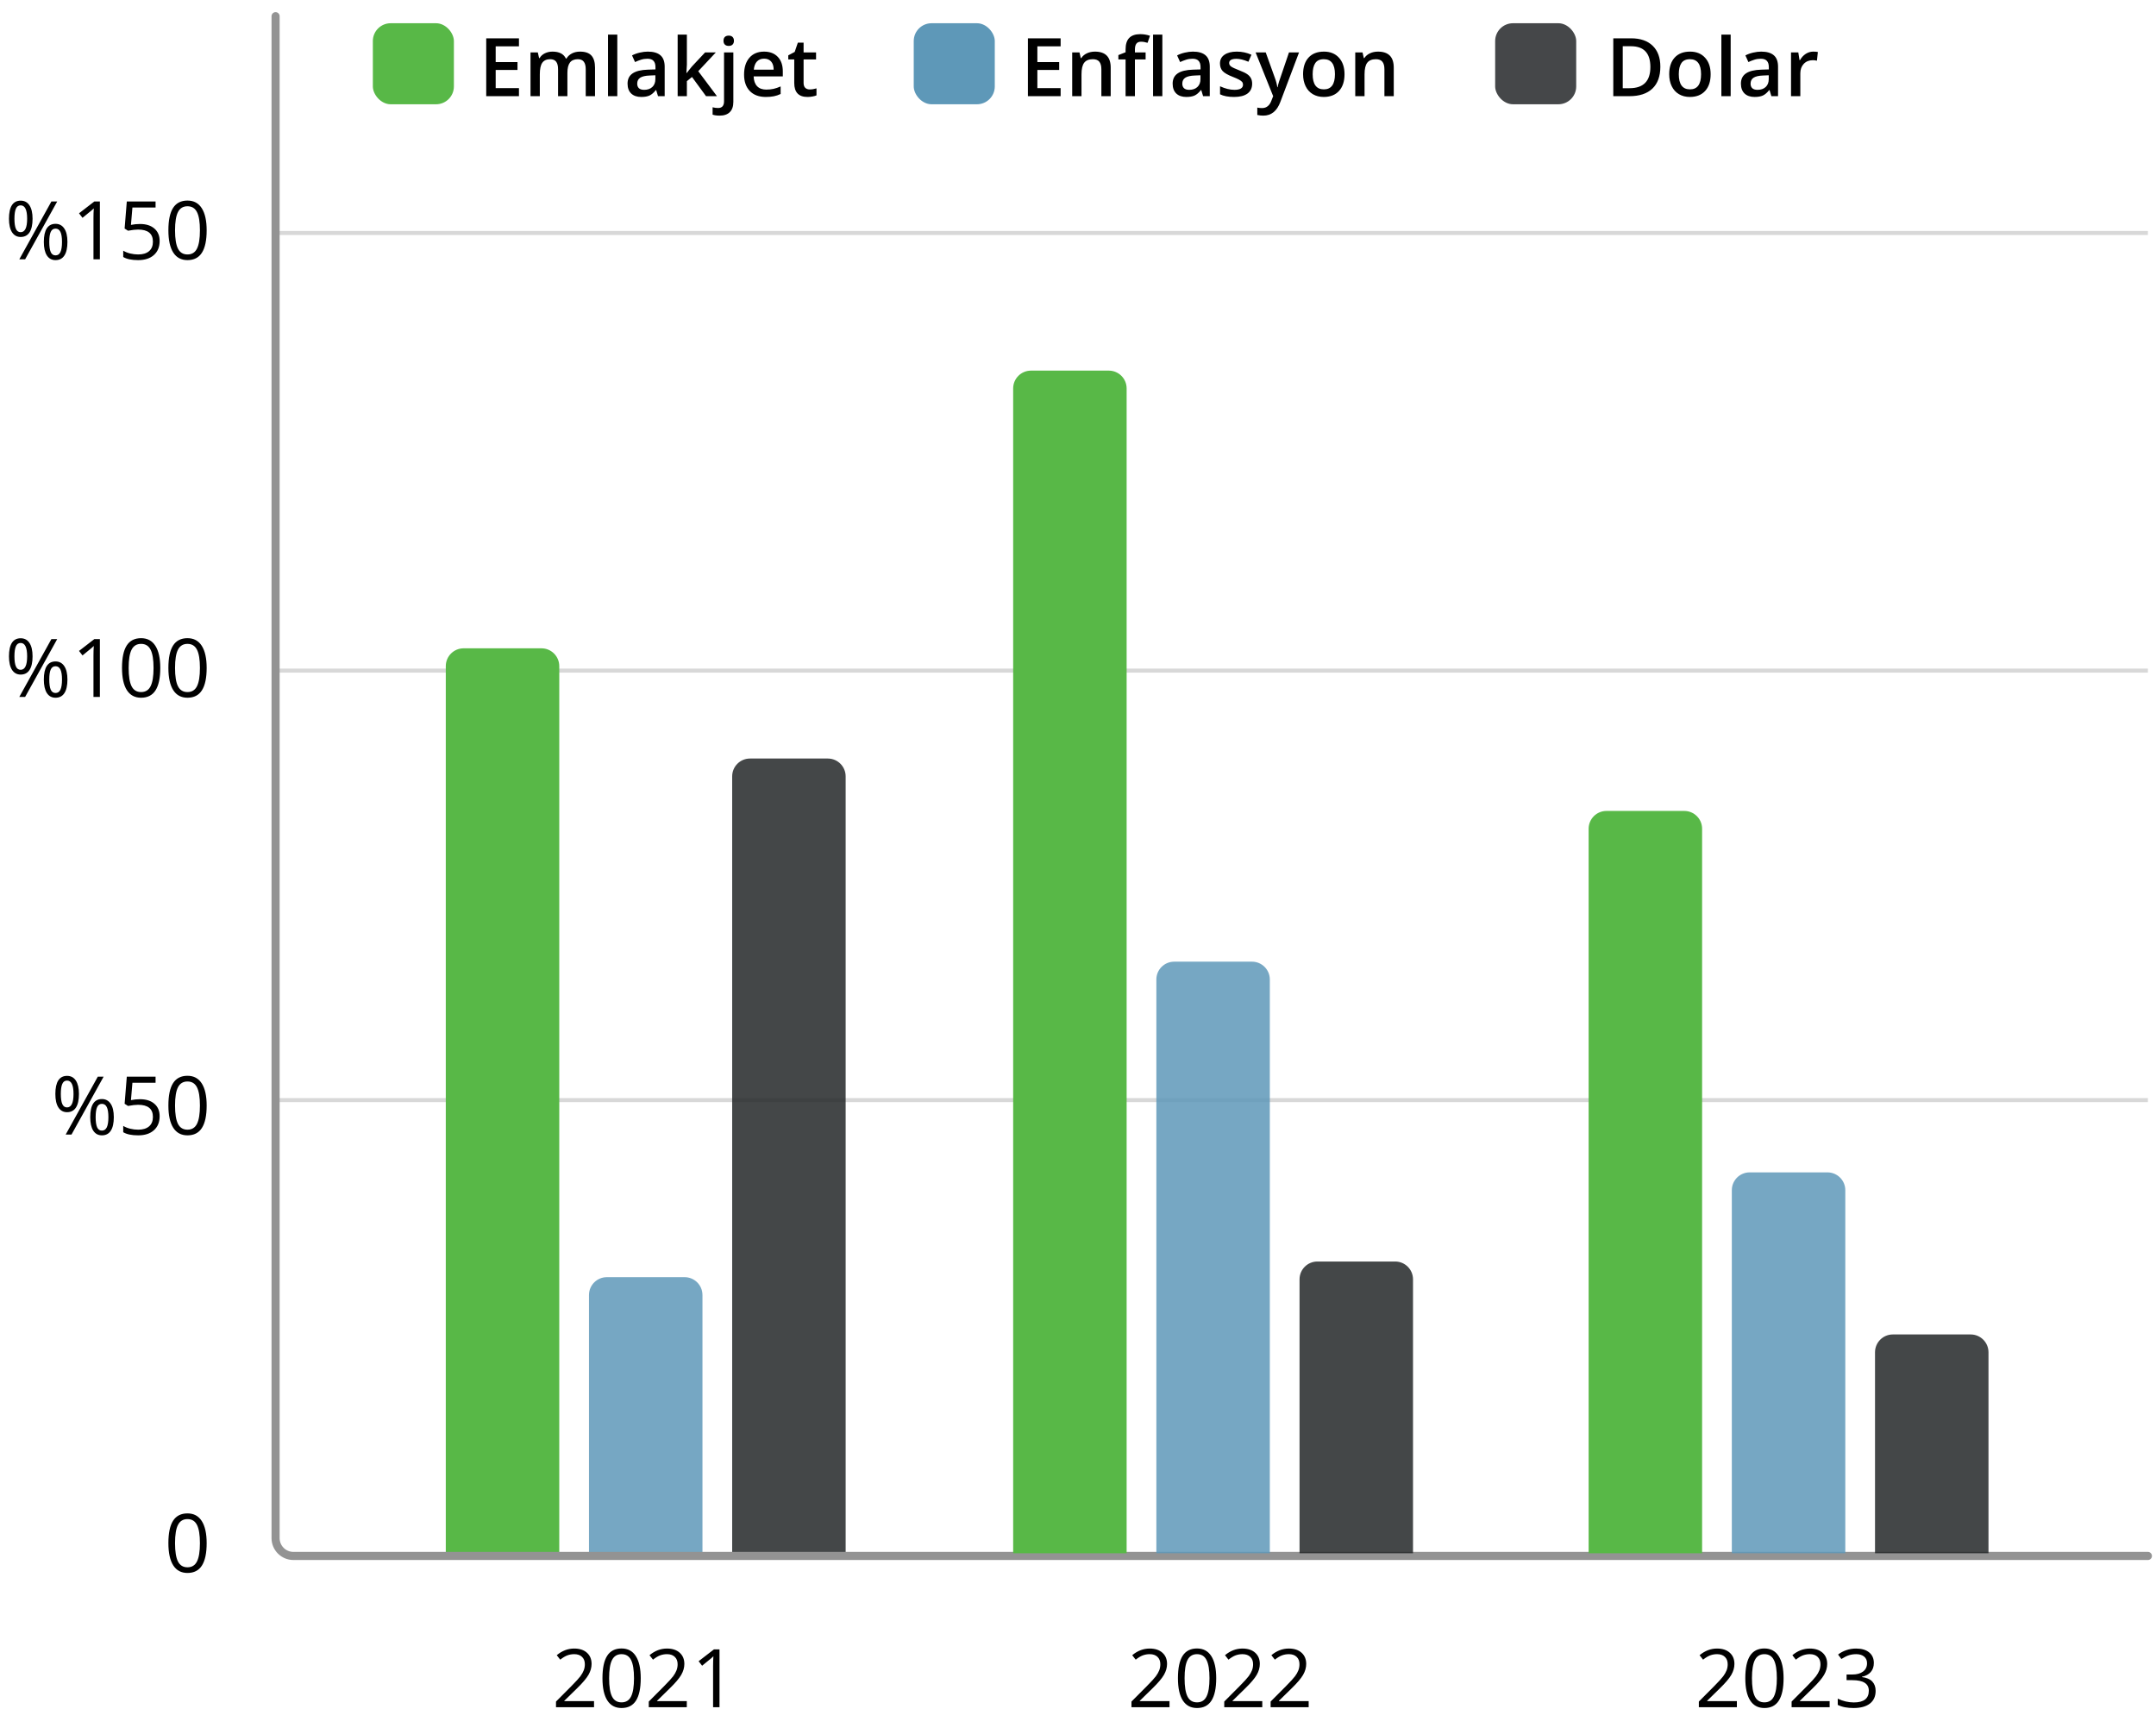
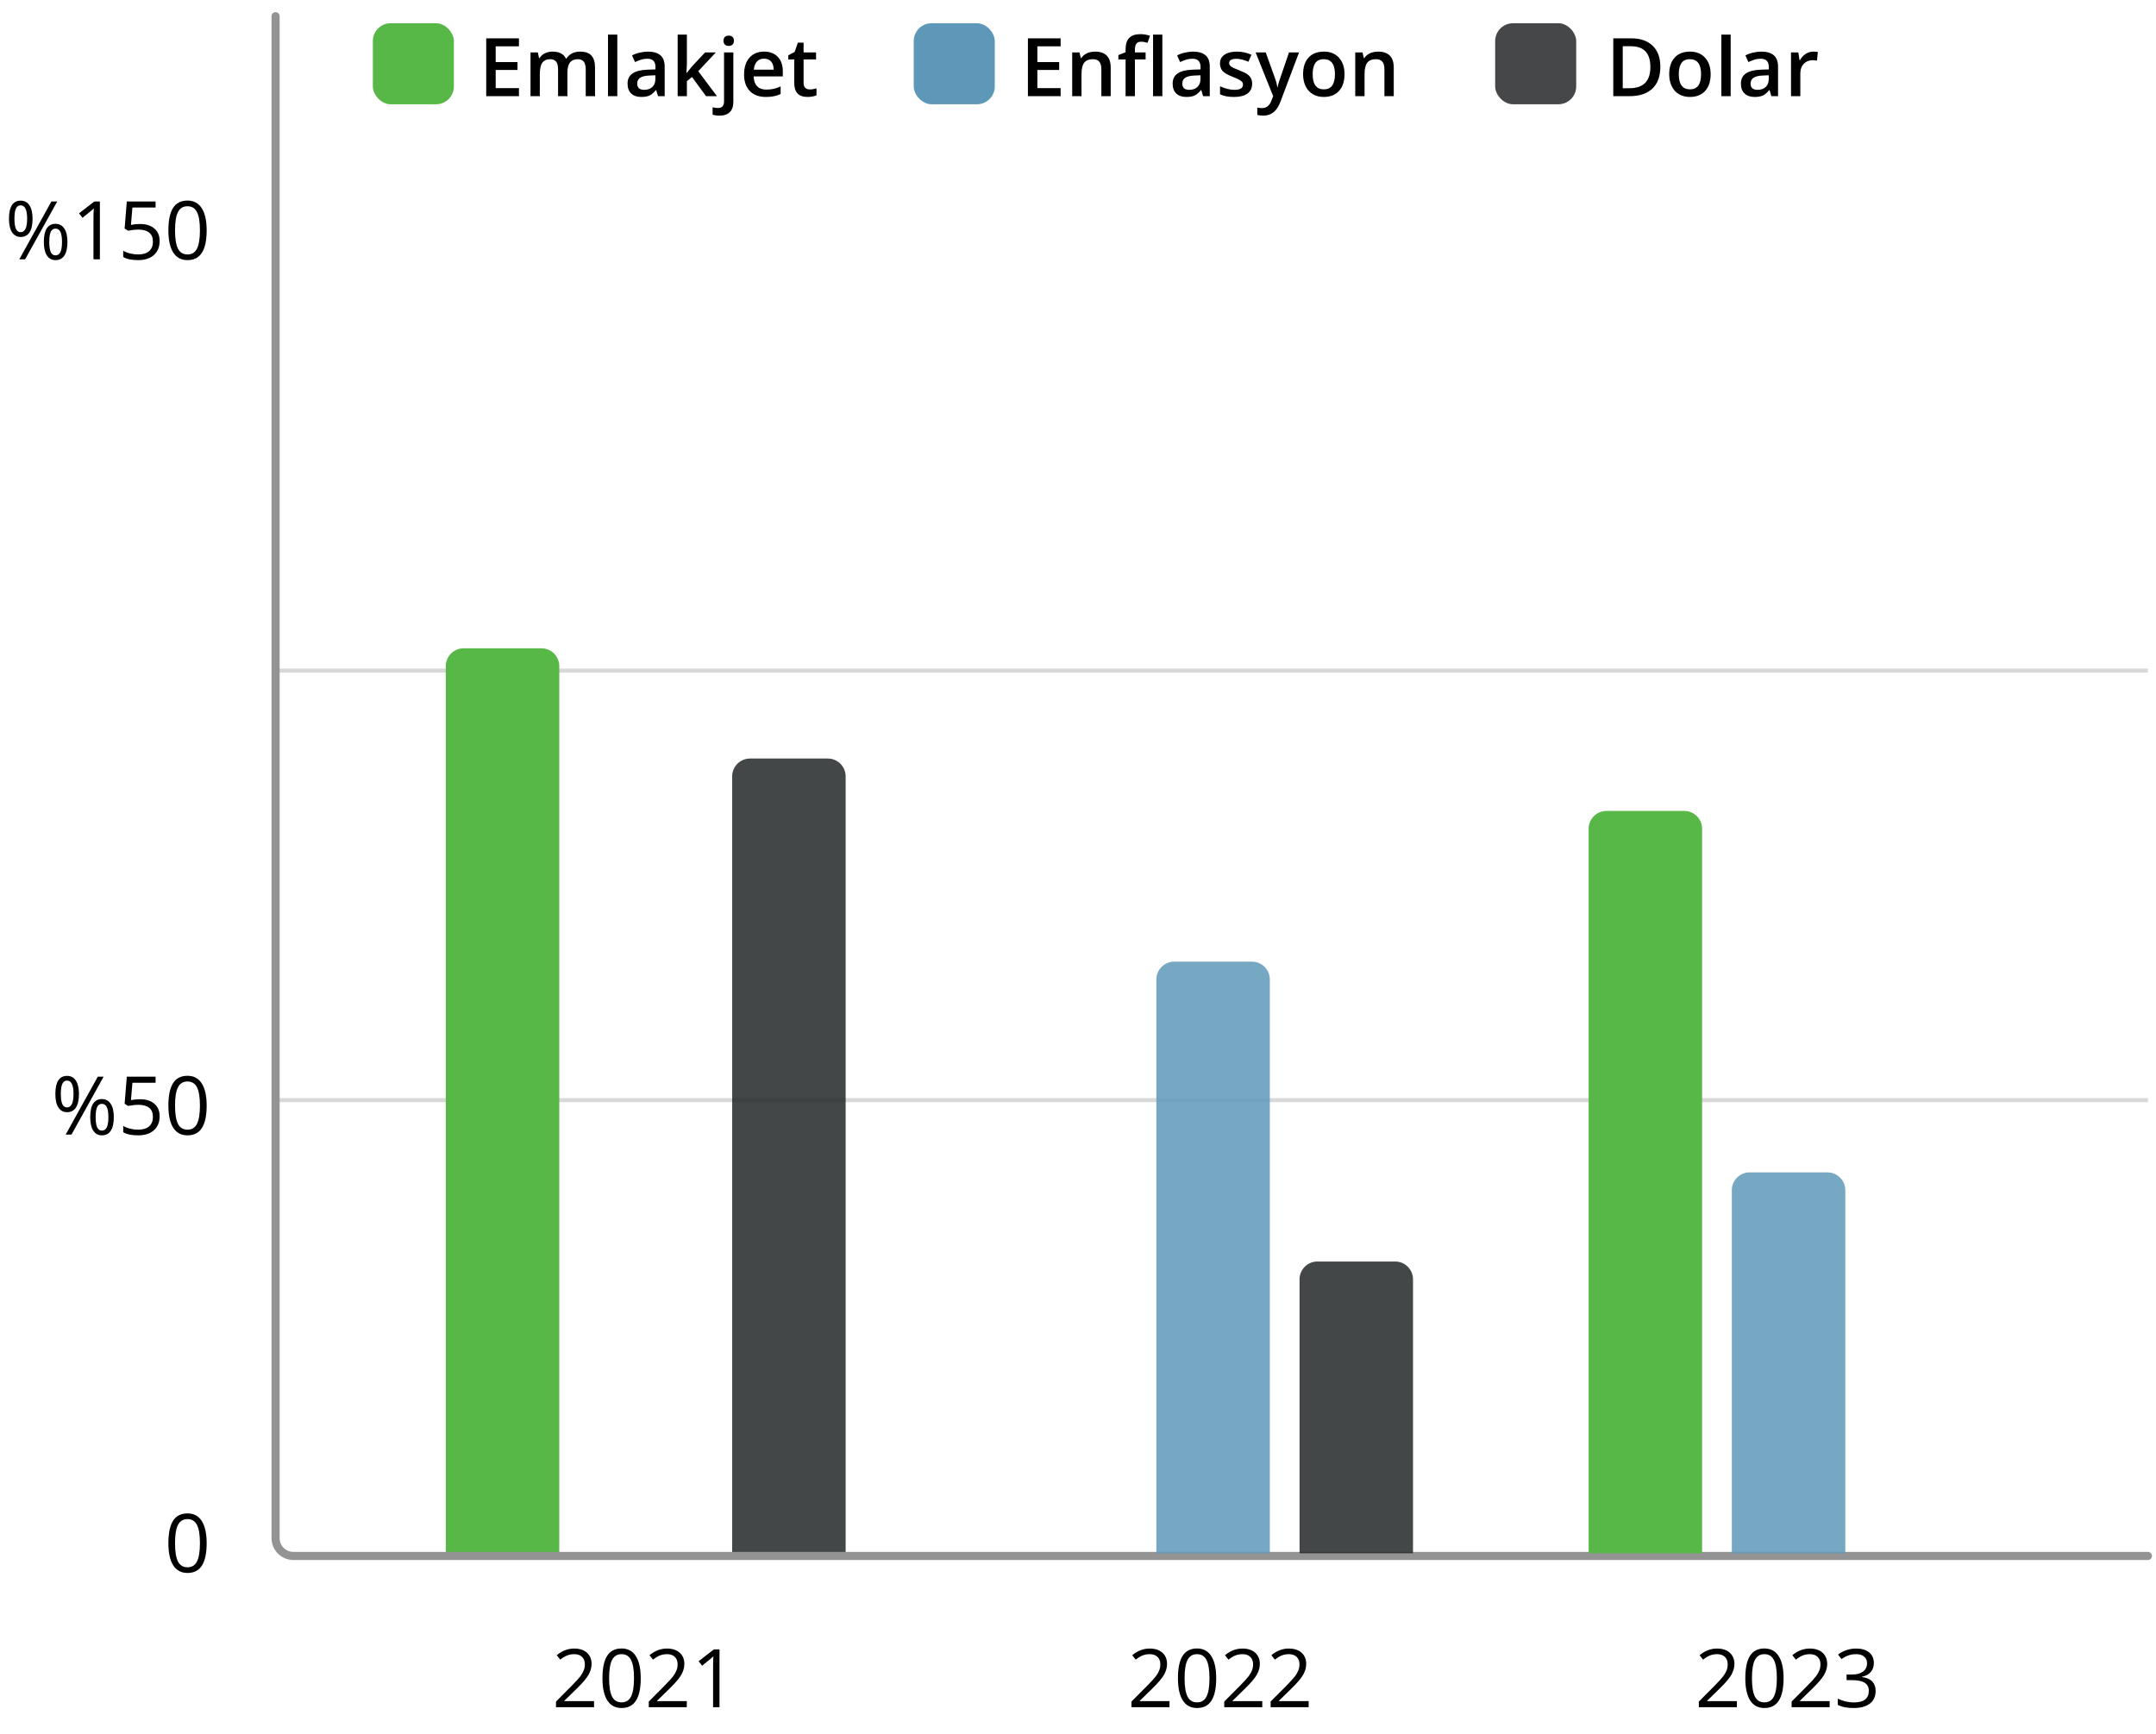
<svg xmlns="http://www.w3.org/2000/svg" width="266" height="214" viewBox="0 0 266 214" fill="none">
  <path d="M1.781 26.99C1.781 27.544 1.841 27.959 1.962 28.235C2.082 28.512 2.278 28.65 2.548 28.65C3.082 28.65 3.349 28.097 3.349 26.99C3.349 25.89 3.082 25.34 2.548 25.34C2.278 25.34 2.082 25.477 1.962 25.75C1.841 26.023 1.781 26.437 1.781 26.99ZM4.018 26.99C4.018 27.732 3.892 28.294 3.642 28.675C3.394 29.052 3.03 29.241 2.548 29.241C2.092 29.241 1.737 29.047 1.483 28.66C1.233 28.273 1.107 27.716 1.107 26.99C1.107 26.251 1.228 25.695 1.469 25.32C1.713 24.946 2.073 24.759 2.548 24.759C3.02 24.759 3.383 24.953 3.637 25.34C3.891 25.727 4.018 26.277 4.018 26.99ZM6.078 29.852C6.078 30.408 6.138 30.825 6.259 31.102C6.379 31.375 6.576 31.512 6.85 31.512C7.123 31.512 7.325 31.377 7.455 31.106C7.585 30.833 7.65 30.415 7.65 29.852C7.65 29.295 7.585 28.883 7.455 28.616C7.325 28.346 7.123 28.211 6.85 28.211C6.576 28.211 6.379 28.346 6.259 28.616C6.138 28.883 6.078 29.295 6.078 29.852ZM8.319 29.852C8.319 30.59 8.194 31.15 7.943 31.531C7.696 31.909 7.331 32.098 6.85 32.098C6.387 32.098 6.031 31.904 5.78 31.517C5.533 31.129 5.409 30.574 5.409 29.852C5.409 29.113 5.53 28.556 5.771 28.182C6.015 27.807 6.374 27.62 6.85 27.62C7.312 27.62 7.672 27.812 7.929 28.196C8.189 28.577 8.319 29.129 8.319 29.852ZM7.06 24.861L3.1 32H2.382L6.342 24.861H7.06ZM12.323 32H11.532V26.912C11.532 26.489 11.545 26.088 11.571 25.711C11.503 25.779 11.426 25.851 11.342 25.926C11.257 26.001 10.87 26.318 10.18 26.878L9.75 26.321L11.64 24.861H12.323V32ZM17.274 27.64C18.026 27.64 18.617 27.827 19.047 28.201C19.48 28.572 19.696 29.082 19.696 29.73C19.696 30.468 19.46 31.048 18.988 31.468C18.52 31.888 17.872 32.098 17.045 32.098C16.241 32.098 15.627 31.969 15.204 31.712V30.931C15.432 31.077 15.715 31.193 16.054 31.277C16.392 31.359 16.726 31.399 17.055 31.399C17.628 31.399 18.072 31.264 18.388 30.994C18.707 30.724 18.866 30.333 18.866 29.822C18.866 28.826 18.256 28.328 17.035 28.328C16.726 28.328 16.312 28.375 15.795 28.47L15.375 28.201L15.644 24.861H19.193V25.608H16.337L16.156 27.752C16.531 27.677 16.903 27.64 17.274 27.64ZM25.497 28.421C25.497 29.655 25.302 30.576 24.911 31.185C24.524 31.793 23.93 32.098 23.129 32.098C22.361 32.098 21.776 31.787 21.376 31.165C20.976 30.54 20.775 29.625 20.775 28.421C20.775 27.177 20.969 26.255 21.356 25.652C21.744 25.05 22.335 24.749 23.129 24.749C23.904 24.749 24.491 25.063 24.892 25.691C25.295 26.32 25.497 27.23 25.497 28.421ZM21.596 28.421C21.596 29.459 21.718 30.216 21.962 30.691C22.206 31.163 22.595 31.399 23.129 31.399C23.669 31.399 24.06 31.16 24.301 30.682C24.545 30.2 24.667 29.446 24.667 28.421C24.667 27.395 24.545 26.645 24.301 26.17C24.06 25.691 23.669 25.452 23.129 25.452C22.595 25.452 22.206 25.688 21.962 26.16C21.718 26.629 21.596 27.383 21.596 28.421Z" fill="black" />
-   <path d="M1.781 80.99C1.781 81.544 1.841 81.959 1.962 82.235C2.082 82.512 2.278 82.65 2.548 82.65C3.082 82.65 3.349 82.097 3.349 80.99C3.349 79.89 3.082 79.34 2.548 79.34C2.278 79.34 2.082 79.477 1.962 79.75C1.841 80.023 1.781 80.437 1.781 80.99ZM4.018 80.99C4.018 81.732 3.892 82.294 3.642 82.675C3.394 83.052 3.03 83.241 2.548 83.241C2.092 83.241 1.737 83.047 1.483 82.66C1.233 82.273 1.107 81.716 1.107 80.99C1.107 80.251 1.228 79.695 1.469 79.32C1.713 78.946 2.073 78.759 2.548 78.759C3.02 78.759 3.383 78.953 3.637 79.34C3.891 79.727 4.018 80.277 4.018 80.99ZM6.078 83.852C6.078 84.408 6.138 84.825 6.259 85.102C6.379 85.375 6.576 85.512 6.85 85.512C7.123 85.512 7.325 85.377 7.455 85.106C7.585 84.833 7.65 84.415 7.65 83.852C7.65 83.295 7.585 82.883 7.455 82.616C7.325 82.346 7.123 82.211 6.85 82.211C6.576 82.211 6.379 82.346 6.259 82.616C6.138 82.883 6.078 83.295 6.078 83.852ZM8.319 83.852C8.319 84.591 8.194 85.15 7.943 85.531C7.696 85.909 7.331 86.098 6.85 86.098C6.387 86.098 6.031 85.904 5.78 85.517C5.533 85.129 5.409 84.574 5.409 83.852C5.409 83.113 5.53 82.556 5.771 82.182C6.015 81.807 6.374 81.62 6.85 81.62C7.312 81.62 7.672 81.812 7.929 82.196C8.189 82.577 8.319 83.129 8.319 83.852ZM7.06 78.861L3.1 86H2.382L6.342 78.861H7.06ZM12.323 86H11.532V80.912C11.532 80.489 11.545 80.088 11.571 79.711C11.503 79.779 11.426 79.851 11.342 79.926C11.257 80.001 10.87 80.318 10.18 80.878L9.75 80.321L11.64 78.861H12.323V86ZM19.774 82.421C19.774 83.655 19.579 84.576 19.189 85.185C18.801 85.793 18.207 86.098 17.406 86.098C16.638 86.098 16.054 85.787 15.653 85.165C15.253 84.54 15.053 83.625 15.053 82.421C15.053 81.177 15.246 80.255 15.634 79.652C16.021 79.05 16.612 78.749 17.406 78.749C18.181 78.749 18.769 79.063 19.169 79.691C19.573 80.32 19.774 81.23 19.774 82.421ZM15.873 82.421C15.873 83.459 15.995 84.216 16.239 84.691C16.483 85.163 16.872 85.399 17.406 85.399C17.947 85.399 18.337 85.16 18.578 84.682C18.822 84.2 18.944 83.446 18.944 82.421C18.944 81.395 18.822 80.645 18.578 80.17C18.337 79.691 17.947 79.452 17.406 79.452C16.872 79.452 16.483 79.688 16.239 80.16C15.995 80.629 15.873 81.382 15.873 82.421ZM25.497 82.421C25.497 83.655 25.302 84.576 24.911 85.185C24.524 85.793 23.93 86.098 23.129 86.098C22.361 86.098 21.776 85.787 21.376 85.165C20.976 84.54 20.775 83.625 20.775 82.421C20.775 81.177 20.969 80.255 21.356 79.652C21.744 79.05 22.335 78.749 23.129 78.749C23.904 78.749 24.491 79.063 24.892 79.691C25.295 80.32 25.497 81.23 25.497 82.421ZM21.596 82.421C21.596 83.459 21.718 84.216 21.962 84.691C22.206 85.163 22.595 85.399 23.129 85.399C23.669 85.399 24.06 85.16 24.301 84.682C24.545 84.2 24.667 83.446 24.667 82.421C24.667 81.395 24.545 80.645 24.301 80.17C24.06 79.691 23.669 79.452 23.129 79.452C22.595 79.452 22.206 79.688 21.962 80.16C21.718 80.629 21.596 81.382 21.596 82.421Z" fill="black" />
  <path d="M7.504 134.99C7.504 135.544 7.564 135.959 7.685 136.235C7.805 136.512 8 136.65 8.271 136.65C8.804 136.65 9.071 136.097 9.071 134.99C9.071 133.89 8.804 133.34 8.271 133.34C8 133.34 7.805 133.477 7.685 133.75C7.564 134.023 7.504 134.437 7.504 134.99ZM9.74 134.99C9.74 135.732 9.615 136.294 9.364 136.675C9.117 137.052 8.752 137.241 8.271 137.241C7.815 137.241 7.46 137.048 7.206 136.66C6.955 136.273 6.83 135.716 6.83 134.99C6.83 134.251 6.951 133.695 7.191 133.32C7.436 132.946 7.795 132.759 8.271 132.759C8.743 132.759 9.105 132.952 9.359 133.34C9.613 133.727 9.74 134.277 9.74 134.99ZM11.801 137.852C11.801 138.408 11.861 138.825 11.981 139.102C12.102 139.375 12.299 139.512 12.572 139.512C12.846 139.512 13.047 139.377 13.178 139.106C13.308 138.833 13.373 138.415 13.373 137.852C13.373 137.295 13.308 136.883 13.178 136.616C13.047 136.346 12.846 136.211 12.572 136.211C12.299 136.211 12.102 136.346 11.981 136.616C11.861 136.883 11.801 137.295 11.801 137.852ZM14.042 137.852C14.042 138.59 13.917 139.15 13.666 139.531C13.419 139.909 13.054 140.098 12.572 140.098C12.11 140.098 11.754 139.904 11.503 139.517C11.255 139.129 11.132 138.574 11.132 137.852C11.132 137.113 11.252 136.556 11.493 136.182C11.737 135.807 12.097 135.62 12.572 135.62C13.034 135.62 13.394 135.812 13.651 136.196C13.912 136.577 14.042 137.129 14.042 137.852ZM12.782 132.861L8.822 140H8.104L12.065 132.861H12.782ZM17.274 135.64C18.026 135.64 18.617 135.827 19.047 136.201C19.48 136.572 19.696 137.082 19.696 137.729C19.696 138.468 19.46 139.048 18.988 139.468C18.52 139.888 17.872 140.098 17.045 140.098C16.241 140.098 15.627 139.969 15.204 139.712V138.931C15.432 139.077 15.715 139.193 16.054 139.277C16.392 139.359 16.726 139.399 17.055 139.399C17.628 139.399 18.072 139.264 18.388 138.994C18.707 138.724 18.866 138.333 18.866 137.822C18.866 136.826 18.256 136.328 17.035 136.328C16.726 136.328 16.312 136.375 15.795 136.47L15.375 136.201L15.644 132.861H19.193V133.608H16.337L16.156 135.752C16.531 135.677 16.903 135.64 17.274 135.64ZM25.497 136.421C25.497 137.655 25.302 138.576 24.911 139.185C24.524 139.793 23.93 140.098 23.129 140.098C22.361 140.098 21.776 139.787 21.376 139.165C20.976 138.54 20.775 137.625 20.775 136.421C20.775 135.177 20.969 134.255 21.356 133.652C21.744 133.05 22.335 132.749 23.129 132.749C23.904 132.749 24.491 133.063 24.892 133.691C25.295 134.32 25.497 135.229 25.497 136.421ZM21.596 136.421C21.596 137.459 21.718 138.216 21.962 138.691C22.206 139.163 22.595 139.399 23.129 139.399C23.669 139.399 24.06 139.16 24.301 138.682C24.545 138.2 24.667 137.446 24.667 136.421C24.667 135.396 24.545 134.645 24.301 134.17C24.06 133.691 23.669 133.452 23.129 133.452C22.595 133.452 22.206 133.688 21.962 134.16C21.718 134.629 21.596 135.382 21.596 136.421Z" fill="black" />
  <path d="M25.497 190.421C25.497 191.655 25.302 192.576 24.911 193.185C24.524 193.793 23.93 194.098 23.129 194.098C22.361 194.098 21.776 193.787 21.376 193.165C20.976 192.54 20.775 191.625 20.775 190.421C20.775 189.177 20.969 188.255 21.356 187.652C21.744 187.05 22.335 186.749 23.129 186.749C23.904 186.749 24.491 187.063 24.892 187.691C25.295 188.32 25.497 189.229 25.497 190.421ZM21.596 190.421C21.596 191.459 21.718 192.216 21.962 192.691C22.206 193.163 22.595 193.399 23.129 193.399C23.669 193.399 24.06 193.16 24.301 192.682C24.545 192.2 24.667 191.446 24.667 190.421C24.667 189.396 24.545 188.645 24.301 188.17C24.06 187.691 23.669 187.452 23.129 187.452C22.595 187.452 22.206 187.688 21.962 188.16C21.718 188.629 21.596 189.382 21.596 190.421Z" fill="black" />
  <path d="M73.29 210.667H68.598V209.968L70.478 208.079C71.05 207.499 71.428 207.086 71.61 206.839C71.793 206.591 71.929 206.35 72.02 206.116C72.112 205.881 72.157 205.629 72.157 205.359C72.157 204.978 72.042 204.677 71.811 204.456C71.579 204.231 71.259 204.119 70.849 204.119C70.552 204.119 70.271 204.168 70.004 204.265C69.74 204.363 69.446 204.54 69.12 204.797L68.69 204.246C69.348 203.699 70.064 203.425 70.839 203.425C71.509 203.425 72.035 203.598 72.416 203.943C72.797 204.285 72.987 204.745 72.987 205.325C72.987 205.777 72.86 206.225 72.606 206.668C72.353 207.11 71.877 207.67 71.181 208.347L69.618 209.876V209.915H73.29V210.667ZM79.052 207.088C79.052 208.321 78.856 209.242 78.466 209.851C78.079 210.46 77.484 210.764 76.684 210.764C75.915 210.764 75.331 210.453 74.931 209.832C74.53 209.207 74.33 208.292 74.33 207.088C74.33 205.844 74.524 204.921 74.911 204.319C75.299 203.717 75.889 203.416 76.684 203.416C77.458 203.416 78.046 203.73 78.446 204.358C78.85 204.986 79.052 205.896 79.052 207.088ZM75.15 207.088C75.15 208.126 75.272 208.883 75.517 209.358C75.761 209.83 76.15 210.066 76.684 210.066C77.224 210.066 77.615 209.827 77.856 209.348C78.1 208.866 78.222 208.113 78.222 207.088C78.222 206.062 78.1 205.312 77.856 204.837C77.615 204.358 77.224 204.119 76.684 204.119C76.15 204.119 75.761 204.355 75.517 204.827C75.272 205.296 75.15 206.049 75.15 207.088ZM84.735 210.667H80.043V209.968L81.923 208.079C82.496 207.499 82.873 207.086 83.056 206.839C83.238 206.591 83.375 206.35 83.466 206.116C83.557 205.881 83.603 205.629 83.603 205.359C83.603 204.978 83.487 204.677 83.256 204.456C83.025 204.231 82.704 204.119 82.294 204.119C81.998 204.119 81.716 204.168 81.449 204.265C81.186 204.363 80.891 204.54 80.565 204.797L80.136 204.246C80.793 203.699 81.509 203.425 82.284 203.425C82.955 203.425 83.481 203.598 83.861 203.943C84.242 204.285 84.433 204.745 84.433 205.325C84.433 205.777 84.306 206.225 84.052 206.668C83.798 207.11 83.323 207.67 82.626 208.347L81.064 209.876V209.915H84.735V210.667ZM88.769 210.667H87.978V205.579C87.978 205.156 87.991 204.755 88.017 204.378C87.948 204.446 87.872 204.518 87.787 204.592C87.703 204.667 87.315 204.985 86.625 205.545L86.195 204.988L88.085 203.528H88.769V210.667Z" fill="black" />
-   <line x1="34" y1="28.75" x2="265" y2="28.75" stroke="#D8D8D8" stroke-width="0.5" />
  <line x1="34" y1="82.75" x2="265" y2="82.75" stroke="#D8D8D8" stroke-width="0.5" />
  <line x1="34" y1="135.75" x2="265" y2="135.75" stroke="#D8D8D8" stroke-width="0.5" />
  <path d="M55 82.2C55 80.985 55.985 80 57.2 80H66.8C68.015 80 69 80.985 69 82.2V191.667H55V82.2Z" fill="#58B847" />
-   <path opacity="0.85" d="M72.667 159.8C72.667 158.585 73.652 157.6 74.867 157.6H84.467C85.682 157.6 86.667 158.585 86.667 159.8V191.667H72.667V159.8Z" fill="#5E98B8" />
  <path opacity="0.85" d="M90.333 95.8C90.333 94.585 91.318 93.6 92.533 93.6H102.133C103.348 93.6 104.333 94.585 104.333 95.8V191.667H90.333V95.8Z" fill="#242729" />
  <path d="M34 2V189.8C34 191.015 34.985 192 36.2 192H265" stroke="#939393" stroke-linecap="round" />
-   <path d="M125 47.933C125 46.718 125.985 45.733 127.2 45.733H136.8C138.015 45.733 139 46.718 139 47.933V191.667H125V47.933Z" fill="#58B847" />
  <path opacity="0.85" d="M142.667 120.867C142.667 119.652 143.652 118.667 144.867 118.667H154.467C155.682 118.667 156.667 119.652 156.667 120.867V191.667H142.667V120.867Z" fill="#5E98B8" />
  <path opacity="0.85" d="M160.333 157.867C160.333 156.652 161.318 155.667 162.533 155.667H172.133C173.348 155.667 174.333 156.652 174.333 157.867V191.667H160.333V157.867Z" fill="#242729" />
  <path d="M144.29 210.667H139.598V209.968L141.478 208.079C142.05 207.499 142.428 207.086 142.61 206.839C142.793 206.591 142.929 206.35 143.021 206.116C143.112 205.881 143.157 205.629 143.157 205.359C143.157 204.978 143.042 204.677 142.811 204.456C142.579 204.231 142.259 204.119 141.849 204.119C141.552 204.119 141.271 204.168 141.004 204.265C140.74 204.363 140.446 204.54 140.12 204.797L139.69 204.246C140.348 203.699 141.064 203.425 141.839 203.425C142.509 203.425 143.035 203.598 143.416 203.943C143.797 204.285 143.987 204.745 143.987 205.325C143.987 205.777 143.86 206.225 143.606 206.668C143.353 207.11 142.877 207.67 142.181 208.347L140.618 209.876V209.915H144.29V210.667ZM150.052 207.088C150.052 208.321 149.856 209.242 149.466 209.851C149.078 210.46 148.484 210.764 147.684 210.764C146.915 210.764 146.331 210.453 145.931 209.832C145.53 209.207 145.33 208.292 145.33 207.088C145.33 205.844 145.524 204.921 145.911 204.319C146.299 203.717 146.889 203.416 147.684 203.416C148.458 203.416 149.046 203.73 149.446 204.358C149.85 204.986 150.052 205.896 150.052 207.088ZM146.15 207.088C146.15 208.126 146.272 208.883 146.517 209.358C146.761 209.83 147.15 210.066 147.684 210.066C148.224 210.066 148.615 209.827 148.855 209.348C149.1 208.866 149.222 208.113 149.222 207.088C149.222 206.062 149.1 205.312 148.855 204.837C148.615 204.358 148.224 204.119 147.684 204.119C147.15 204.119 146.761 204.355 146.517 204.827C146.272 205.296 146.15 206.049 146.15 207.088ZM155.735 210.667H151.043V209.968L152.923 208.079C153.496 207.499 153.873 207.086 154.056 206.839C154.238 206.591 154.375 206.35 154.466 206.116C154.557 205.881 154.603 205.629 154.603 205.359C154.603 204.978 154.487 204.677 154.256 204.456C154.025 204.231 153.704 204.119 153.294 204.119C152.998 204.119 152.716 204.168 152.449 204.265C152.186 204.363 151.891 204.54 151.565 204.797L151.136 204.246C151.793 203.699 152.509 203.425 153.284 203.425C153.955 203.425 154.48 203.598 154.861 203.943C155.242 204.285 155.433 204.745 155.433 205.325C155.433 205.777 155.306 206.225 155.052 206.668C154.798 207.11 154.323 207.67 153.626 208.347L152.063 209.876V209.915H155.735V210.667ZM161.458 210.667H156.766V209.968L158.646 208.079C159.218 207.499 159.596 207.086 159.778 206.839C159.961 206.591 160.097 206.35 160.188 206.116C160.28 205.881 160.325 205.629 160.325 205.359C160.325 204.978 160.21 204.677 159.979 204.456C159.747 204.231 159.427 204.119 159.017 204.119C158.72 204.119 158.439 204.168 158.172 204.265C157.908 204.363 157.614 204.54 157.288 204.797L156.858 204.246C157.516 203.699 158.232 203.425 159.007 203.425C159.677 203.425 160.203 203.598 160.584 203.943C160.965 204.285 161.155 204.745 161.155 205.325C161.155 205.777 161.028 206.225 160.774 206.668C160.521 207.11 160.045 207.67 159.349 208.347L157.786 209.876V209.915H161.458V210.667Z" fill="black" />
-   <path d="M196 102.267C196 101.052 196.985 100.067 198.2 100.067H207.8C209.015 100.067 210 101.052 210 102.267V191.667H196V102.267Z" fill="#58B847" />
+   <path d="M196 102.267C196 101.052 196.985 100.067 198.2 100.067H207.8C209.015 100.067 210 101.052 210 102.267V191.667H196V102.267" fill="#58B847" />
  <path opacity="0.85" d="M213.667 146.867C213.667 145.652 214.652 144.667 215.867 144.667H225.467C226.682 144.667 227.667 145.652 227.667 146.867V191.667H213.667V146.867Z" fill="#5E98B8" />
-   <path opacity="0.85" d="M231.333 166.867C231.333 165.652 232.318 164.667 233.533 164.667H243.133C244.348 164.667 245.333 165.652 245.333 166.867V191.667H231.333V166.867Z" fill="#242729" />
  <path d="M214.29 210.667H209.598V209.968L211.478 208.079C212.05 207.499 212.428 207.086 212.61 206.839C212.793 206.591 212.929 206.35 213.021 206.116C213.112 205.881 213.157 205.629 213.157 205.359C213.157 204.978 213.042 204.677 212.811 204.456C212.579 204.231 212.259 204.119 211.849 204.119C211.552 204.119 211.271 204.168 211.004 204.265C210.74 204.363 210.446 204.54 210.12 204.797L209.69 204.246C210.348 203.699 211.064 203.425 211.839 203.425C212.509 203.425 213.035 203.598 213.416 203.943C213.797 204.285 213.987 204.745 213.987 205.325C213.987 205.777 213.86 206.225 213.606 206.668C213.353 207.11 212.877 207.67 212.181 208.347L210.618 209.876V209.915H214.29V210.667ZM220.052 207.088C220.052 208.321 219.856 209.242 219.466 209.851C219.078 210.46 218.484 210.764 217.684 210.764C216.915 210.764 216.331 210.453 215.931 209.832C215.53 209.207 215.33 208.292 215.33 207.088C215.33 205.844 215.524 204.921 215.911 204.319C216.299 203.717 216.889 203.416 217.684 203.416C218.458 203.416 219.046 203.73 219.446 204.358C219.85 204.986 220.052 205.896 220.052 207.088ZM216.15 207.088C216.15 208.126 216.272 208.883 216.517 209.358C216.761 209.83 217.15 210.066 217.684 210.066C218.224 210.066 218.615 209.827 218.855 209.348C219.1 208.866 219.222 208.113 219.222 207.088C219.222 206.062 219.1 205.312 218.855 204.837C218.615 204.358 218.224 204.119 217.684 204.119C217.15 204.119 216.761 204.355 216.517 204.827C216.272 205.296 216.15 206.049 216.15 207.088ZM225.735 210.667H221.043V209.968L222.923 208.079C223.496 207.499 223.873 207.086 224.056 206.839C224.238 206.591 224.375 206.35 224.466 206.116C224.557 205.881 224.603 205.629 224.603 205.359C224.603 204.978 224.487 204.677 224.256 204.456C224.025 204.231 223.704 204.119 223.294 204.119C222.998 204.119 222.716 204.168 222.449 204.265C222.186 204.363 221.891 204.54 221.565 204.797L221.136 204.246C221.793 203.699 222.509 203.425 223.284 203.425C223.955 203.425 224.48 203.598 224.861 203.943C225.242 204.285 225.433 204.745 225.433 205.325C225.433 205.777 225.306 206.225 225.052 206.668C224.798 207.11 224.323 207.67 223.626 208.347L222.063 209.876V209.915H225.735V210.667ZM231.189 205.208C231.189 205.663 231.061 206.036 230.804 206.326C230.55 206.616 230.188 206.809 229.72 206.907V206.946C230.293 207.018 230.717 207.2 230.994 207.493C231.271 207.786 231.409 208.17 231.409 208.645C231.409 209.325 231.173 209.85 230.701 210.217C230.229 210.582 229.559 210.764 228.689 210.764C228.312 210.764 227.965 210.735 227.649 210.676C227.337 210.621 227.033 210.522 226.736 210.379V209.607C227.046 209.76 227.374 209.877 227.723 209.959C228.074 210.037 228.406 210.076 228.719 210.076C229.952 210.076 230.569 209.592 230.569 208.626C230.569 207.76 229.889 207.327 228.528 207.327H227.825V206.629H228.538C229.095 206.629 229.536 206.506 229.861 206.262C230.187 206.015 230.35 205.673 230.35 205.237C230.35 204.889 230.229 204.615 229.988 204.417C229.751 204.218 229.427 204.119 229.017 204.119C228.704 204.119 228.41 204.161 228.133 204.246C227.856 204.33 227.54 204.487 227.186 204.714L226.775 204.168C227.068 203.936 227.405 203.756 227.786 203.626C228.17 203.492 228.574 203.425 228.997 203.425C229.69 203.425 230.229 203.585 230.613 203.904C230.997 204.22 231.189 204.654 231.189 205.208Z" fill="black" />
  <rect x="46" y="2.867" width="10" height="10" rx="2.2" fill="#58B847" />
  <path d="M64.027 11.867H59.989V4.728H64.027V5.714H61.156V7.658H63.847V8.634H61.156V10.876H64.027V11.867ZM70.004 11.867H68.852V8.537C68.852 8.123 68.773 7.816 68.617 7.614C68.461 7.409 68.217 7.306 67.885 7.306C67.442 7.306 67.117 7.451 66.908 7.741C66.703 8.027 66.601 8.506 66.601 9.176V11.867H65.453V6.466H66.352L66.513 7.174H66.571C66.721 6.917 66.938 6.719 67.221 6.579C67.507 6.439 67.821 6.369 68.163 6.369C68.993 6.369 69.543 6.652 69.814 7.218H69.892C70.051 6.951 70.276 6.743 70.565 6.593C70.855 6.443 71.187 6.369 71.561 6.369C72.206 6.369 72.675 6.531 72.968 6.857C73.264 7.182 73.412 7.679 73.412 8.346V11.867H72.265V8.537C72.265 8.123 72.185 7.816 72.025 7.614C71.869 7.409 71.625 7.306 71.293 7.306C70.847 7.306 70.52 7.446 70.311 7.726C70.106 8.003 70.004 8.429 70.004 9.005V11.867ZM76.161 11.867H75.014V4.269H76.161V11.867ZM81.186 11.867L80.956 11.115H80.917C80.657 11.444 80.394 11.668 80.131 11.789C79.867 11.906 79.529 11.964 79.115 11.964C78.585 11.964 78.17 11.821 77.87 11.535C77.574 11.248 77.426 10.843 77.426 10.319C77.426 9.762 77.632 9.342 78.046 9.059C78.459 8.776 79.089 8.621 79.936 8.595L80.868 8.566V8.278C80.868 7.933 80.787 7.676 80.624 7.506C80.465 7.334 80.216 7.248 79.877 7.248C79.6 7.248 79.335 7.288 79.081 7.37C78.827 7.451 78.583 7.547 78.349 7.658L77.978 6.837C78.27 6.684 78.591 6.569 78.939 6.491C79.288 6.409 79.617 6.369 79.926 6.369C80.613 6.369 81.13 6.518 81.478 6.818C81.83 7.117 82.006 7.588 82.006 8.229V11.867H81.186ZM79.477 11.085C79.893 11.085 80.227 10.97 80.478 10.739C80.731 10.504 80.858 10.177 80.858 9.757V9.289L80.165 9.318C79.625 9.337 79.231 9.429 78.983 9.591C78.739 9.751 78.617 9.997 78.617 10.329C78.617 10.569 78.689 10.757 78.832 10.89C78.975 11.02 79.19 11.085 79.477 11.085ZM84.716 9.015L85.365 8.205L86.996 6.466H88.319L86.147 8.786L88.456 11.867H87.108L85.375 9.498L84.745 10.016V11.867H83.607V4.269H84.745V7.975L84.686 9.015H84.716ZM88.778 14.269C88.433 14.269 88.147 14.228 87.919 14.147V13.239C88.14 13.297 88.367 13.327 88.598 13.327C89.086 13.327 89.33 13.05 89.33 12.497V6.466H90.478V12.575C90.478 13.131 90.331 13.553 90.038 13.839C89.748 14.126 89.329 14.269 88.778 14.269ZM89.262 5.036C89.262 4.831 89.317 4.673 89.428 4.562C89.542 4.451 89.703 4.396 89.911 4.396C90.113 4.396 90.269 4.451 90.38 4.562C90.494 4.673 90.551 4.831 90.551 5.036C90.551 5.231 90.494 5.386 90.38 5.499C90.269 5.61 90.113 5.665 89.911 5.665C89.703 5.665 89.542 5.61 89.428 5.499C89.317 5.386 89.262 5.231 89.262 5.036ZM94.481 11.964C93.642 11.964 92.984 11.72 92.509 11.232C92.037 10.74 91.801 10.065 91.801 9.206C91.801 8.323 92.02 7.63 92.46 7.125C92.899 6.621 93.503 6.369 94.272 6.369C94.984 6.369 95.547 6.585 95.961 7.018C96.374 7.451 96.581 8.047 96.581 8.805V9.425H92.982C92.999 9.949 93.14 10.353 93.407 10.636C93.674 10.916 94.05 11.056 94.535 11.056C94.854 11.056 95.15 11.027 95.424 10.968C95.701 10.906 95.997 10.806 96.312 10.665V11.598C96.033 11.732 95.749 11.826 95.463 11.881C95.176 11.937 94.849 11.964 94.481 11.964ZM94.272 7.238C93.907 7.238 93.614 7.353 93.393 7.584C93.174 7.816 93.044 8.152 93.002 8.595H95.453C95.447 8.149 95.339 7.812 95.131 7.584C94.922 7.353 94.636 7.238 94.272 7.238ZM99.897 11.037C100.176 11.037 100.456 10.993 100.736 10.905V11.769C100.609 11.824 100.445 11.87 100.243 11.906C100.045 11.945 99.838 11.964 99.623 11.964C98.536 11.964 97.992 11.391 97.992 10.246V7.335H97.255V6.828L98.046 6.408L98.436 5.265H99.144V6.466H100.683V7.335H99.144V10.226C99.144 10.503 99.213 10.708 99.35 10.841C99.49 10.972 99.672 11.037 99.897 11.037Z" fill="black" />
  <rect x="112.733" y="2.867" width="10" height="10" rx="2.2" fill="#5E98B8" />
  <path d="M130.858 11.867H126.82V4.728H130.858V5.714H127.987V7.658H130.678V8.634H127.987V10.876H130.858V11.867ZM137.035 11.867H135.883V8.546C135.883 8.13 135.798 7.819 135.629 7.614C135.463 7.409 135.197 7.306 134.833 7.306C134.348 7.306 133.993 7.449 133.768 7.736C133.544 8.022 133.432 8.502 133.432 9.176V11.867H132.284V6.466H133.182L133.344 7.174H133.402C133.565 6.917 133.796 6.719 134.096 6.579C134.395 6.439 134.727 6.369 135.092 6.369C136.387 6.369 137.035 7.028 137.035 8.346V11.867ZM141.342 7.335H140.023V11.867H138.871V7.335H137.982V6.798L138.871 6.447V6.095C138.871 5.457 139.021 4.985 139.32 4.679C139.62 4.37 140.077 4.215 140.692 4.215C141.096 4.215 141.493 4.282 141.884 4.415L141.581 5.285C141.298 5.193 141.028 5.148 140.77 5.148C140.51 5.148 140.32 5.229 140.199 5.392C140.082 5.552 140.023 5.792 140.023 6.115V6.466H141.342V7.335ZM143.407 11.867H142.26V4.269H143.407V11.867ZM148.436 11.867L148.207 11.115H148.168C147.907 11.444 147.645 11.668 147.382 11.789C147.118 11.906 146.78 11.964 146.366 11.964C145.835 11.964 145.42 11.821 145.121 11.535C144.825 11.248 144.677 10.843 144.677 10.319C144.677 9.762 144.883 9.342 145.297 9.059C145.71 8.776 146.34 8.621 147.186 8.595L148.119 8.566V8.278C148.119 7.933 148.038 7.676 147.875 7.506C147.715 7.334 147.466 7.248 147.128 7.248C146.851 7.248 146.586 7.288 146.332 7.37C146.078 7.451 145.834 7.547 145.599 7.658L145.228 6.837C145.521 6.684 145.842 6.569 146.19 6.491C146.539 6.409 146.867 6.369 147.177 6.369C147.863 6.369 148.381 6.518 148.729 6.818C149.081 7.117 149.257 7.588 149.257 8.229V11.867H148.436ZM146.727 11.085C147.144 11.085 147.478 10.97 147.728 10.739C147.982 10.504 148.109 10.177 148.109 9.757V9.289L147.416 9.318C146.876 9.337 146.482 9.429 146.234 9.591C145.99 9.751 145.868 9.997 145.868 10.329C145.868 10.569 145.94 10.757 146.083 10.89C146.226 11.02 146.441 11.085 146.727 11.085ZM154.486 10.329C154.486 10.856 154.294 11.261 153.91 11.544C153.526 11.824 152.976 11.964 152.26 11.964C151.54 11.964 150.962 11.855 150.526 11.637V10.646C151.161 10.939 151.752 11.085 152.299 11.085C153.005 11.085 153.358 10.872 153.358 10.446C153.358 10.309 153.319 10.195 153.241 10.104C153.163 10.013 153.034 9.918 152.855 9.821C152.676 9.723 152.427 9.612 152.108 9.489C151.487 9.248 151.065 9.007 150.844 8.766C150.626 8.525 150.516 8.213 150.516 7.829C150.516 7.366 150.702 7.008 151.073 6.754C151.447 6.497 151.955 6.369 152.597 6.369C153.231 6.369 153.832 6.497 154.398 6.754L154.027 7.619C153.445 7.378 152.955 7.257 152.557 7.257C151.952 7.257 151.649 7.43 151.649 7.775C151.649 7.944 151.727 8.087 151.884 8.205C152.043 8.322 152.388 8.483 152.919 8.688C153.365 8.86 153.689 9.018 153.891 9.162C154.092 9.305 154.242 9.471 154.34 9.66C154.437 9.845 154.486 10.068 154.486 10.329ZM154.911 6.466H156.161L157.26 9.528C157.426 9.964 157.536 10.374 157.592 10.758H157.631C157.66 10.579 157.714 10.363 157.792 10.109C157.87 9.852 158.283 8.637 159.032 6.466H160.272L157.963 12.584C157.543 13.707 156.843 14.269 155.863 14.269C155.609 14.269 155.362 14.241 155.121 14.186V13.278C155.293 13.317 155.49 13.336 155.712 13.336C156.265 13.336 156.654 13.016 156.879 12.374L157.079 11.867L154.911 6.466ZM165.883 9.157C165.883 10.039 165.656 10.727 165.204 11.222C164.752 11.717 164.122 11.964 163.314 11.964C162.81 11.964 162.364 11.85 161.976 11.623C161.589 11.395 161.291 11.068 161.083 10.641C160.875 10.215 160.77 9.72 160.77 9.157C160.77 8.281 160.995 7.597 161.444 7.106C161.893 6.614 162.527 6.369 163.344 6.369C164.125 6.369 164.743 6.621 165.199 7.125C165.655 7.627 165.883 8.304 165.883 9.157ZM161.952 9.157C161.952 10.403 162.413 11.027 163.334 11.027C164.245 11.027 164.701 10.403 164.701 9.157C164.701 7.923 164.242 7.306 163.324 7.306C162.842 7.306 162.492 7.466 162.274 7.785C162.059 8.104 161.952 8.561 161.952 9.157ZM171.957 11.867H170.805V8.546C170.805 8.13 170.72 7.819 170.551 7.614C170.385 7.409 170.119 7.306 169.755 7.306C169.27 7.306 168.915 7.449 168.69 7.736C168.466 8.022 168.353 8.502 168.353 9.176V11.867H167.206V6.466H168.104L168.266 7.174H168.324C168.487 6.917 168.718 6.719 169.017 6.579C169.317 6.439 169.649 6.369 170.014 6.369C171.309 6.369 171.957 7.028 171.957 8.346V11.867Z" fill="black" />
  <rect x="184.467" y="2.867" width="10" height="10" rx="2.2" fill="#454749" />
  <path d="M204.848 8.229C204.848 9.407 204.52 10.309 203.866 10.934C203.212 11.556 202.269 11.867 201.039 11.867H199.042V4.728H201.249C202.385 4.728 203.269 5.034 203.9 5.646C204.532 6.258 204.848 7.119 204.848 8.229ZM203.617 8.268C203.617 6.559 202.818 5.705 201.22 5.705H200.209V10.885H201.039C202.758 10.885 203.617 10.013 203.617 8.268ZM211.054 9.157C211.054 10.039 210.827 10.727 210.375 11.222C209.922 11.717 209.293 11.964 208.485 11.964C207.981 11.964 207.535 11.85 207.147 11.623C206.76 11.395 206.462 11.068 206.254 10.641C206.045 10.215 205.941 9.72 205.941 9.157C205.941 8.281 206.166 7.597 206.615 7.106C207.064 6.614 207.697 6.369 208.515 6.369C209.296 6.369 209.914 6.621 210.37 7.125C210.826 7.627 211.054 8.304 211.054 9.157ZM207.123 9.157C207.123 10.403 207.584 11.027 208.505 11.027C209.416 11.027 209.872 10.403 209.872 9.157C209.872 7.923 209.413 7.306 208.495 7.306C208.013 7.306 207.663 7.466 207.445 7.785C207.23 8.104 207.123 8.561 207.123 9.157ZM213.524 11.867H212.377V4.269H213.524V11.867ZM218.549 11.867L218.319 11.115H218.28C218.02 11.444 217.758 11.668 217.494 11.789C217.23 11.906 216.892 11.964 216.478 11.964C215.948 11.964 215.533 11.821 215.233 11.535C214.937 11.248 214.789 10.843 214.789 10.319C214.789 9.762 214.996 9.342 215.409 9.059C215.822 8.776 216.452 8.621 217.299 8.595L218.231 8.566V8.278C218.231 7.933 218.15 7.676 217.987 7.506C217.828 7.334 217.579 7.248 217.24 7.248C216.963 7.248 216.698 7.288 216.444 7.37C216.19 7.451 215.946 7.547 215.712 7.658L215.341 6.837C215.634 6.684 215.954 6.569 216.303 6.491C216.651 6.409 216.98 6.369 217.289 6.369C217.976 6.369 218.493 6.518 218.842 6.818C219.193 7.117 219.369 7.588 219.369 8.229V11.867H218.549ZM216.84 11.085C217.256 11.085 217.59 10.97 217.841 10.739C218.095 10.504 218.222 10.177 218.222 9.757V9.289L217.528 9.318C216.988 9.337 216.594 9.429 216.347 9.591C216.102 9.751 215.98 9.997 215.98 10.329C215.98 10.569 216.052 10.757 216.195 10.89C216.338 11.02 216.553 11.085 216.84 11.085ZM223.71 6.369C223.941 6.369 224.131 6.385 224.281 6.417L224.169 7.487C224.006 7.448 223.837 7.428 223.661 7.428C223.202 7.428 222.829 7.578 222.543 7.877C222.26 8.177 222.118 8.566 222.118 9.044V11.867H220.971V6.466H221.869L222.02 7.418H222.079C222.258 7.096 222.491 6.841 222.777 6.652C223.067 6.463 223.378 6.369 223.71 6.369Z" fill="black" />
</svg>